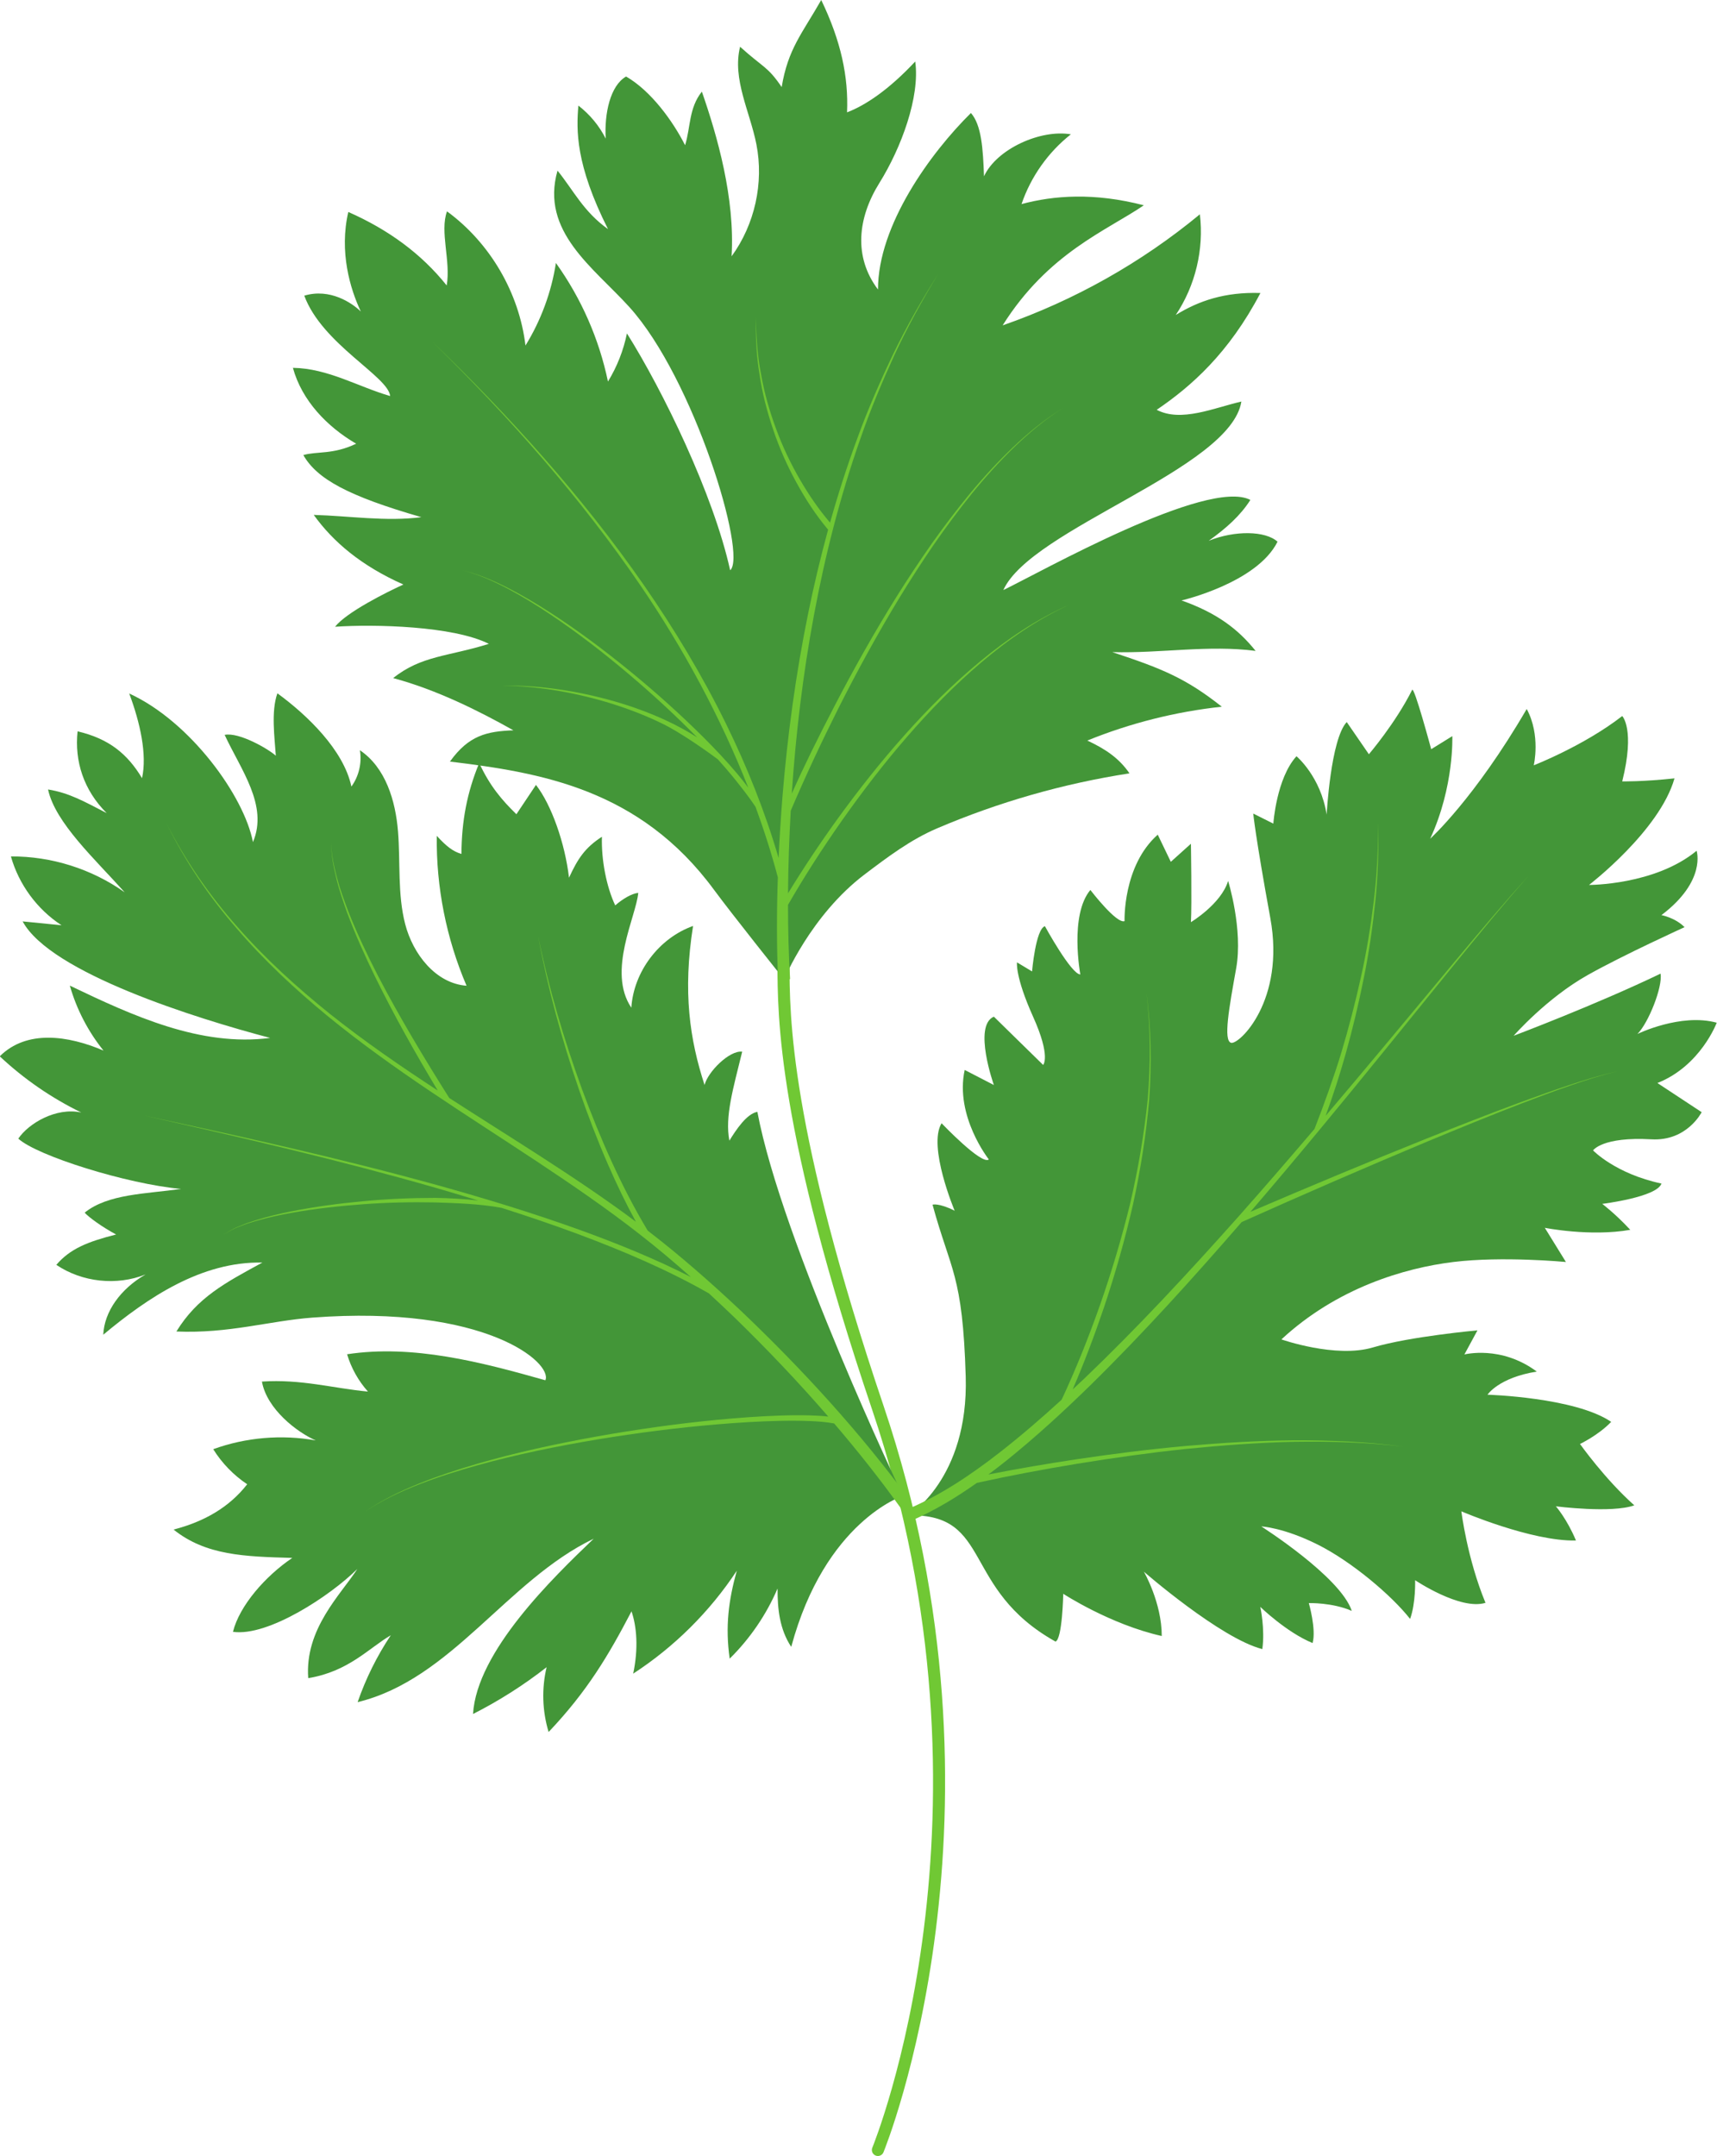
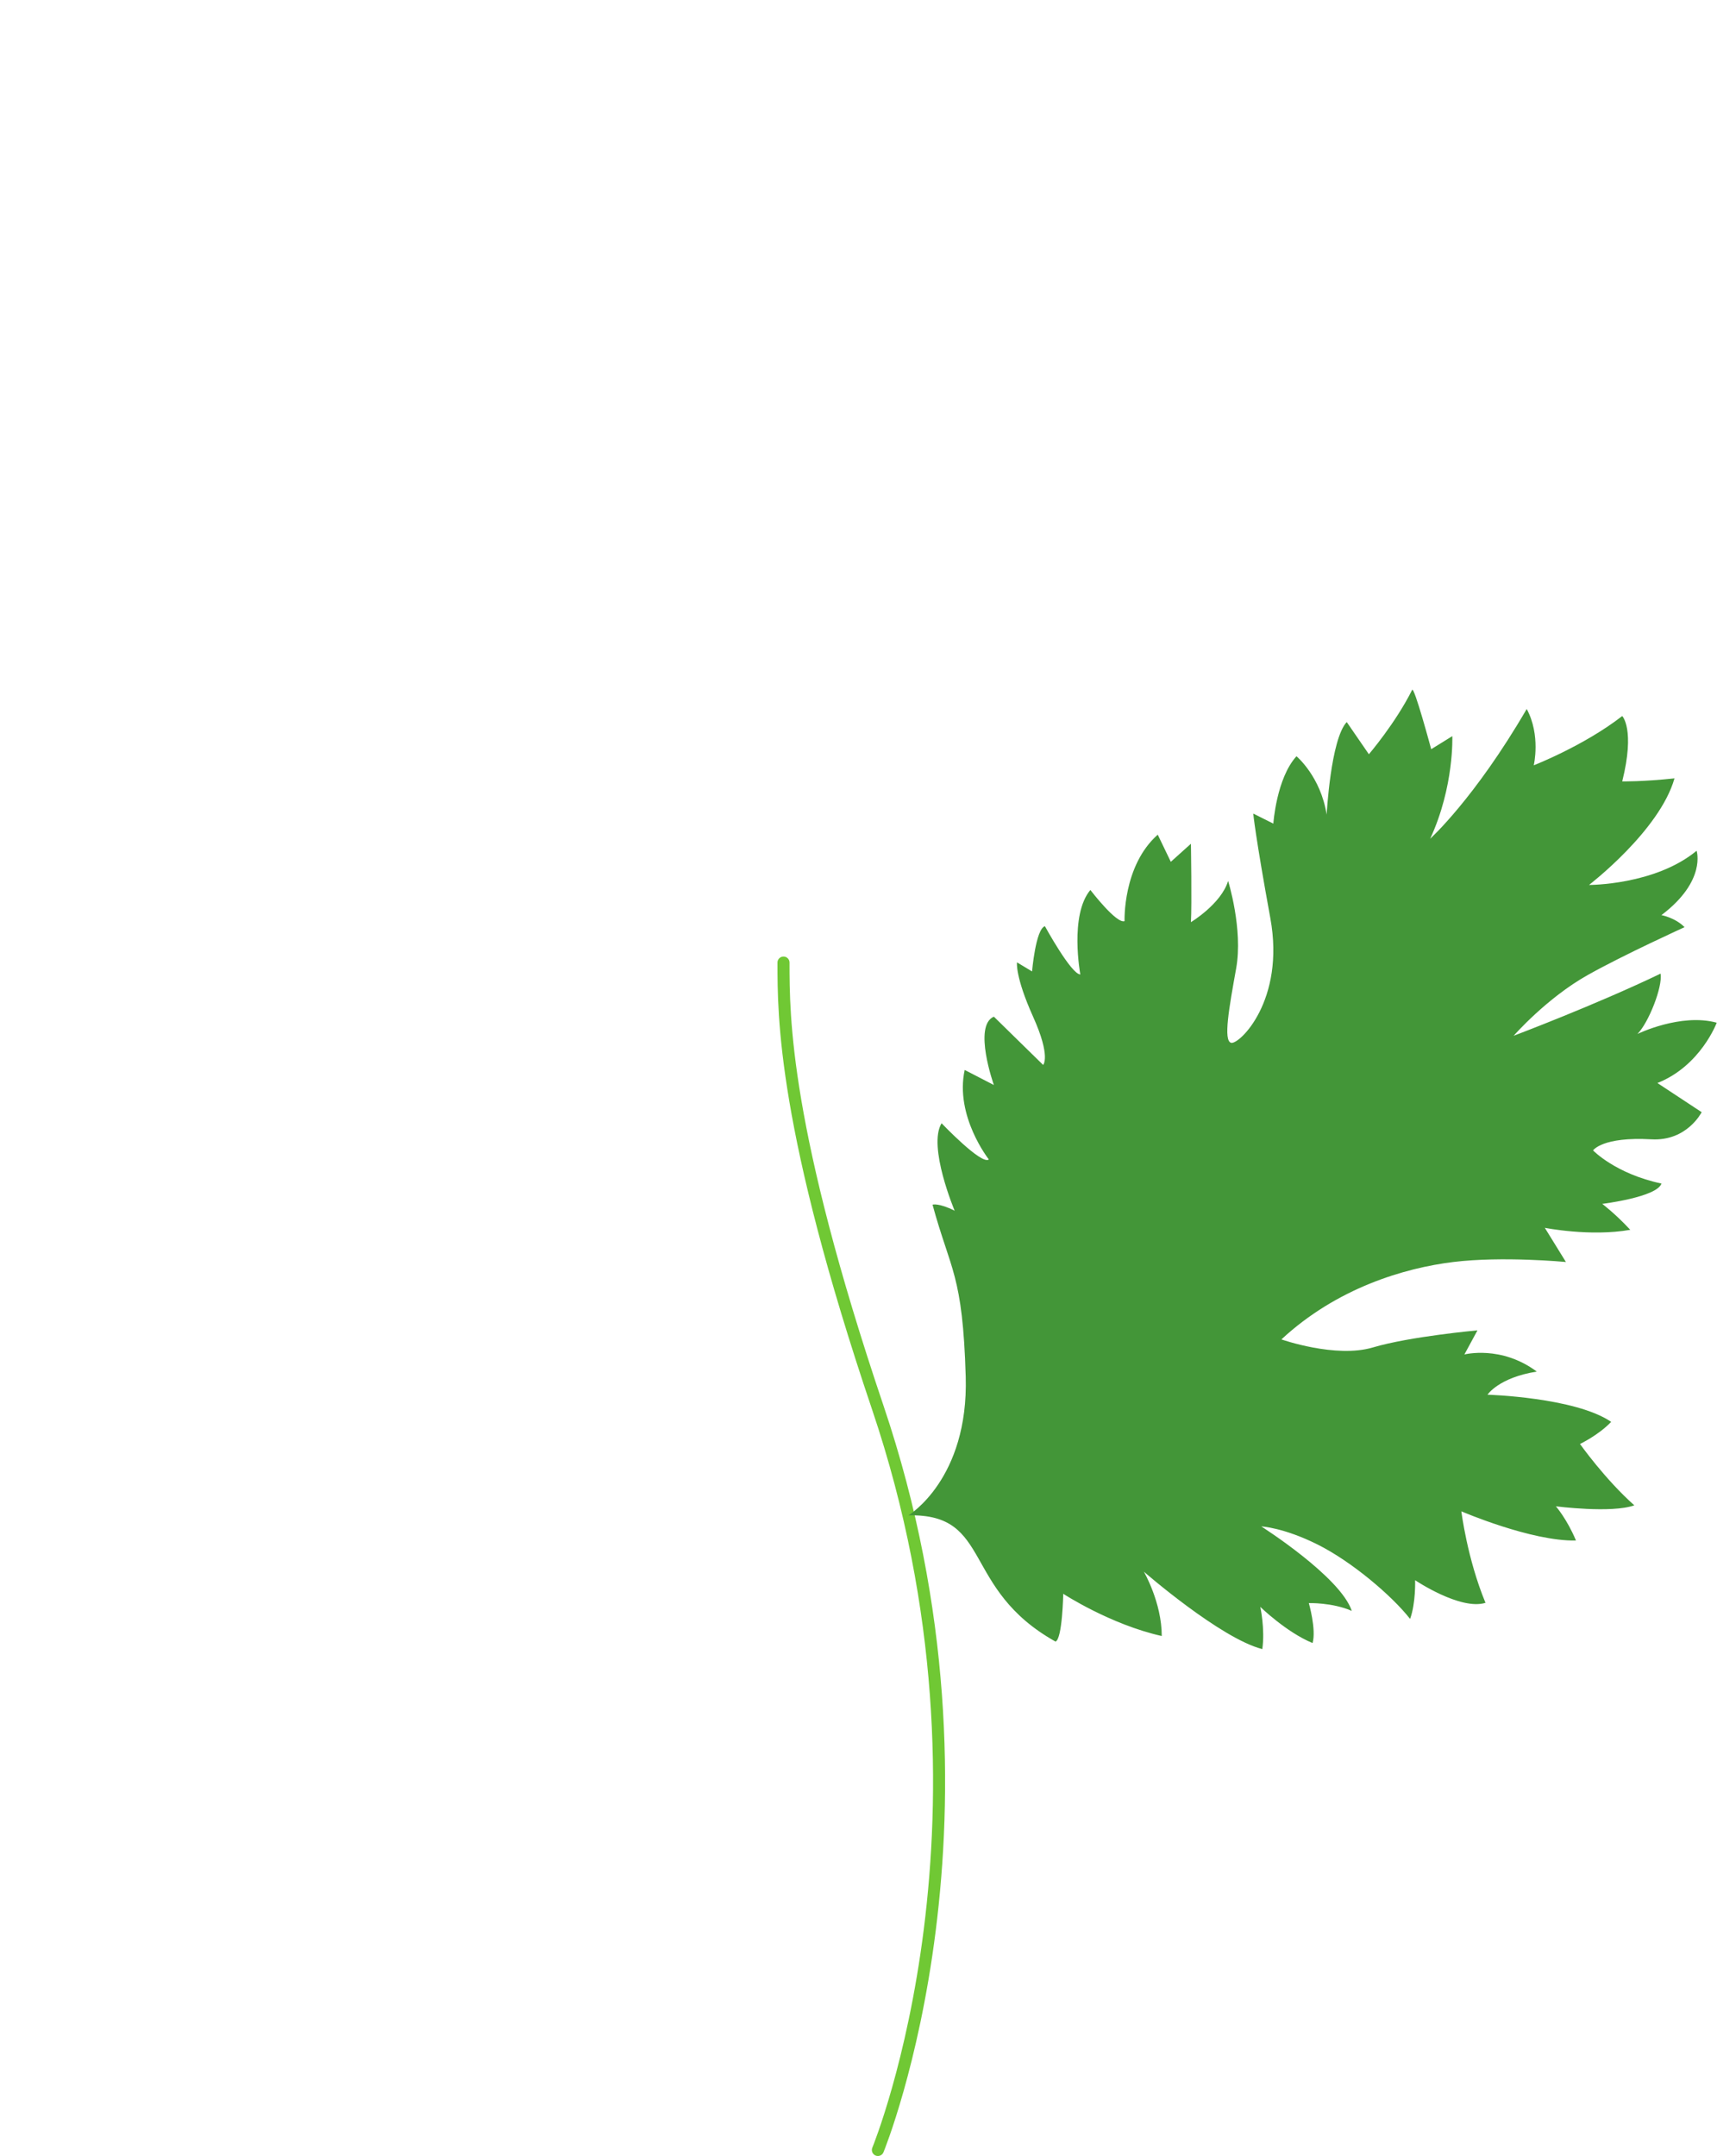
<svg xmlns="http://www.w3.org/2000/svg" height="420.0" preserveAspectRatio="xMidYMid meet" version="1.0" viewBox="82.8 40.0 334.5 420.0" width="334.5" zoomAndPan="magnify">
  <g>
    <g id="change1_1">
      <path d="M 253.828 460 C 253.68 460 253.527 459.973 253.379 459.91 C 252.777 459.66 252.496 458.973 252.746 458.371 C 253.016 457.73 279.246 393.199 252.719 314.652 C 234.266 260.02 234.266 238.062 234.266 227.512 C 234.266 226.863 234.789 226.34 235.441 226.34 C 236.09 226.34 236.613 226.863 236.613 227.512 C 236.613 237.938 236.613 259.633 254.945 313.898 C 281.77 393.324 255.188 458.629 254.914 459.277 C 254.727 459.727 254.289 460 253.828 460" fill="#70c834" />
    </g>
    <g id="change2_1">
-       <path d="M 230.348 256.594 C 228.273 256.949 226.199 260.09 224.895 262.203 C 223.996 257.52 225.629 252.07 227.391 244.871 C 224.895 244.578 220.699 248.797 220.059 251.359 C 217.18 242.52 215.785 233.266 217.82 220.383 C 211.188 222.746 206.258 229.273 205.793 236.301 C 201.023 229.227 206.75 218.504 207.141 213.938 C 205.941 214.039 204.18 215.051 202.656 216.371 C 200.949 212.773 199.922 207.484 200.066 203.004 C 196.762 205.137 195.367 207.266 193.652 210.98 C 192.867 204.254 190.227 196.762 187.215 192.906 C 185.945 194.812 184.676 196.715 183.402 198.617 C 180.602 195.879 178.254 193.164 176.156 188.641 C 173.773 194.41 172.742 199.922 172.695 206.355 C 171.055 205.867 169.805 204.914 167.891 202.828 C 167.762 212.824 169.754 222.84 173.691 232.027 C 167.672 231.578 163.246 225.855 161.734 220.012 C 160.223 214.164 160.824 208.008 160.34 201.988 C 159.859 195.973 157.922 189.523 152.914 186.148 C 153.332 188.602 152.719 191.215 151.258 193.23 C 149.754 186.109 142.629 179.281 136.84 175.059 C 135.578 178.621 136.312 183.762 136.535 187.215 C 135.023 185.855 129.336 182.586 126.566 183.156 C 129.703 189.93 135.117 196.91 132.078 204.043 C 130.363 195.07 119.859 180.527 107.973 175.098 C 110.094 180.75 111.488 186.992 110.469 191.59 C 107.668 186.918 104.07 183.906 97.914 182.469 C 97.301 188.266 99.074 193.898 103.582 198.395 C 99.148 196.102 96.246 194.445 92.16 193.793 C 93.566 200.289 101.312 207.363 107.094 213.832 C 100.676 209.27 92.801 206.785 84.926 206.836 C 86.465 212.297 90.035 217.152 94.789 220.246 C 92.262 219.996 89.738 219.742 87.211 219.492 C 92.609 229.52 121.035 238.406 135.434 242.191 C 121.902 243.961 108.711 237.902 96.406 232.004 C 97.715 236.602 99.961 240.938 102.965 244.66 C 96.055 241.699 87.977 240.555 82.754 245.777 C 87.457 250.195 92.832 253.898 98.637 256.723 C 93.711 255.645 88.328 258.875 86.367 261.812 C 89.992 265.145 107.422 270.629 118.062 271.609 C 111.277 272.578 103.844 272.551 99.293 276.23 C 100.055 277.098 102.676 279.02 105.418 280.484 C 99.883 281.891 96.453 283.262 93.773 286.398 C 98.801 289.793 105.527 290.516 111.164 288.266 C 106.246 291.094 103.113 295.535 102.918 300.008 C 111.547 292.82 122.016 285.711 133.914 285.953 C 126.617 289.922 121.23 292.762 117.164 299.383 C 127.402 299.812 135.25 297.312 143.656 296.676 C 177.445 294.133 190.531 305.535 189.047 308.883 C 176.504 305.332 163.246 301.867 150.418 303.816 C 151.219 306.496 152.617 309 154.484 311.086 C 147.602 310.434 141.504 308.625 133.828 309.137 C 134.785 314.512 140.688 319.023 144.309 320.602 C 137.656 319.41 130.691 320.008 124.34 322.309 C 126.027 325.02 128.301 327.367 130.957 329.141 C 127.402 333.695 122.504 336.438 116.613 337.969 C 122.895 343 130.402 343.23 139.742 343.488 C 134.484 347.039 129.457 352.793 128.184 357.887 C 135.039 358.863 147.184 350.836 152.414 345.641 C 149.191 350.633 142.141 357.297 142.848 366.91 C 150.711 365.621 154.637 361.07 158.934 358.555 C 156.238 362.602 154.062 366.988 152.473 371.582 C 170.754 367.16 181.516 347.902 198.461 339.746 C 190.477 347.391 175.684 361.703 174.953 373.895 C 180.012 371.328 184.82 368.273 189.289 364.777 C 188.305 368.922 188.441 373.328 189.68 377.402 C 197.227 369.441 201.34 362.488 205.828 353.895 C 206.824 356.809 207.215 361.02 206.156 366.035 C 214.164 360.828 221.082 353.957 226.34 345.984 C 224.746 351.715 224.062 356.809 224.953 363.113 C 228.906 359.219 232.094 354.551 234.281 349.449 C 234.266 353.406 234.668 357.371 236.945 360.82 C 243.555 336.293 258.699 331.402 258.699 331.402 C 258.699 331.402 235.109 281.891 230.348 256.594" fill="#439638" />
-     </g>
+       </g>
    <g id="change1_2">
-       <path d="M 260.195 332.418 C 250.379 319.043 239.172 306.809 227.199 295.406 C 221.367 289.922 215.355 284.621 208.992 279.738 C 206.422 275.48 204.141 271.031 202.059 266.5 C 199.902 261.801 197.957 257.004 196.172 252.145 C 192.637 242.422 189.684 232.461 187.629 222.305 C 189.492 232.5 192.258 242.527 195.621 252.344 C 197.316 257.246 199.18 262.098 201.254 266.859 C 202.906 270.641 204.695 274.363 206.68 277.996 C 200.617 273.465 194.32 269.277 187.988 265.18 C 182.113 261.395 176.188 257.688 170.324 253.895 C 165.512 246.277 160.551 238.012 156.41 230.035 C 154.312 225.957 152.336 221.809 150.652 217.543 C 149.844 215.398 149.039 213.246 148.457 211.027 C 147.867 208.816 147.363 206.555 147.332 204.254 C 147.316 206.559 147.77 208.836 148.316 211.062 C 148.852 213.305 149.613 215.477 150.375 217.648 C 151.977 221.965 153.867 226.164 155.887 230.301 C 159.695 238.035 163.68 245.102 168.078 252.438 C 160.879 247.734 153.797 242.871 147.07 237.508 C 140.66 232.359 134.539 226.809 129.105 220.621 C 123.629 214.477 118.902 207.648 115.188 200.289 C 118.812 207.695 123.461 214.594 128.875 220.82 C 134.246 227.094 140.316 232.738 146.688 237.984 C 159.484 248.449 173.594 257.113 187.316 266.203 C 194.176 270.758 200.984 275.395 207.445 280.461 C 210.852 283.109 214.148 285.895 217.375 288.762 C 210.418 285.215 203.172 282.285 195.855 279.629 C 186.645 276.309 177.273 273.449 167.848 270.828 C 148.98 265.617 129.875 261.387 110.754 257.289 C 129.832 261.574 148.895 266 167.688 271.395 C 170.457 272.195 173.219 273.023 175.973 273.867 C 173.227 273.551 170.188 273.387 167.598 273.355 C 162.895 273.355 158.195 273.562 153.52 274.004 C 148.844 274.441 144.184 275.059 139.578 275.973 C 137.277 276.438 134.984 276.973 132.746 277.672 C 131.629 278.027 130.508 278.379 129.438 278.871 C 128.328 279.27 127.34 279.91 126.324 280.496 C 127.352 279.934 128.352 279.312 129.465 278.938 C 130.539 278.473 131.664 278.145 132.789 277.812 C 135.035 277.16 137.328 276.676 139.633 276.262 C 144.242 275.445 148.898 274.93 153.566 274.59 C 158.234 274.246 162.918 274.141 167.586 274.238 C 171.586 274.359 176.43 274.527 180.527 275.297 C 185.574 276.906 190.594 278.609 195.555 280.457 C 204.262 283.719 212.855 287.363 220.91 291.961 C 222.605 293.527 224.289 295.109 225.953 296.711 C 232.281 302.867 238.379 309.281 244.16 315.957 C 242.941 315.816 241.73 315.754 240.516 315.723 C 238.516 315.672 236.52 315.695 234.531 315.766 C 230.547 315.906 226.578 316.199 222.621 316.578 C 214.703 317.336 206.824 318.453 199 319.84 C 191.18 321.262 183.398 322.93 175.766 325.152 C 171.953 326.266 168.172 327.508 164.484 328.988 C 160.809 330.48 157.191 332.191 153.938 334.48 C 157.219 332.23 160.848 330.566 164.539 329.125 C 168.238 327.691 172.023 326.5 175.848 325.438 C 183.492 323.312 191.277 321.742 199.098 320.422 C 206.926 319.133 214.797 318.113 222.699 317.457 C 226.648 317.129 230.605 316.883 234.559 316.793 C 236.535 316.746 238.512 316.746 240.48 316.824 C 242.109 316.883 243.75 317.008 245.309 317.297 C 249.859 322.621 254.215 328.105 258.285 333.785 L 260.195 332.418" fill="#70c834" />
-     </g>
+       </g>
    <g id="change2_2">
      <path d="M 259.773 335.199 C 259.773 335.199 271.523 328.148 270.938 308.172 C 270.348 288.191 268 287.605 264.473 274.676 C 264.473 274.676 265.648 274.285 268.781 275.852 C 268.781 275.852 263.492 263.316 266.234 258.812 C 266.234 258.812 274.07 267.039 275.441 265.863 C 275.441 265.863 268.781 257.441 270.738 248.43 L 276.422 251.367 C 276.422 251.367 272.309 239.812 276.422 238.051 L 286.02 247.453 C 286.02 247.453 287.586 245.887 284.059 238.051 C 280.535 230.215 280.926 227.473 280.926 227.473 L 283.863 229.238 C 283.863 229.238 284.559 221.012 286.363 220.422 C 286.363 220.422 291.504 229.824 293.266 229.824 C 293.266 229.824 291.109 218.27 295.223 213.371 C 295.223 213.371 300.316 220.031 301.883 219.441 C 301.883 219.441 301.492 208.672 308.348 202.598 L 310.895 207.887 L 314.812 204.363 C 314.812 204.363 315.008 216.113 314.812 219.641 C 314.812 219.641 320.688 216.113 322.059 211.609 C 322.059 211.609 324.996 221.012 323.625 228.648 C 322.254 236.289 321.078 242.75 322.645 243.145 C 324.211 243.535 333.223 234.918 330.281 218.855 C 327.348 202.797 326.953 198.484 326.953 198.484 L 330.867 200.445 C 330.867 200.445 331.461 191.629 335.375 187.32 C 335.375 187.32 340.078 191.238 341.254 198.684 C 341.254 198.684 342.035 183.992 345.168 180.66 L 349.48 186.93 C 349.48 186.93 354.676 180.863 357.906 174.398 C 358.301 173.609 361.621 185.949 361.621 185.949 L 365.734 183.402 C 365.734 183.402 366.133 193.203 361.426 203.383 C 361.426 203.383 370.055 195.609 380.23 178.113 C 382.996 183.246 381.602 189.086 381.602 189.086 C 381.602 189.086 391.398 185.27 398.836 179.488 C 398.836 179.488 401.383 182.031 398.836 192.219 C 398.836 192.219 402.781 192.297 409.02 191.629 C 406.109 201.855 392.371 212.391 392.371 212.391 C 392.371 212.391 405.207 212.445 413.328 205.734 C 413.328 205.734 415.289 211.609 406.477 218.27 C 406.477 218.27 409.148 218.758 410.98 220.617 C 410.98 220.617 399.188 225.969 392.133 229.93 C 384.078 234.449 377.684 241.773 377.684 241.773 C 377.684 241.773 393.602 235.777 406.309 229.668 C 406.734 232.258 403.957 239.266 401.801 241.422 C 401.801 241.422 410.223 237.309 417.246 239.227 C 417.246 239.227 414.113 247.648 405.691 250.977 L 414.309 256.656 C 414.309 256.656 411.477 262.344 404.516 261.945 C 394.934 261.398 393.156 264.102 393.156 264.102 C 393.156 264.102 397.492 268.645 406.477 270.562 C 405.602 273.215 394.945 274.52 394.945 274.52 C 394.945 274.52 397.469 276.414 400.402 279.574 C 392.602 280.953 383.754 279.184 383.754 279.184 L 387.867 285.844 C 387.867 285.844 375.527 284.664 365.93 285.844 C 356.336 287.016 343.211 290.934 332.438 300.922 C 332.438 300.922 343.016 304.645 350.262 302.488 C 357.508 300.336 370.633 299.16 370.633 299.16 L 368.086 303.859 C 368.086 303.859 375.238 302.008 382.188 307.191 C 374.75 308.371 372.59 311.695 372.59 311.695 C 372.59 311.695 389.637 312.191 396.684 316.984 C 394.215 319.578 390.609 321.293 390.609 321.293 C 390.609 321.293 395.512 328.203 401.188 333.242 C 396.824 334.836 385.91 333.438 385.91 333.438 C 385.91 333.438 388.066 335.891 389.824 340.098 C 381.148 340.293 367.496 334.414 367.496 334.414 C 367.496 334.414 368.629 343.629 372.199 352.238 C 367.309 353.762 358.488 347.832 358.488 347.832 C 358.488 347.832 358.637 352.293 357.508 355.371 C 353.941 350.824 346.148 344.211 339.488 340.879 C 332.828 337.551 328.52 337.355 328.52 337.355 C 328.52 337.355 343.949 347.152 346.148 353.809 C 342.336 352.148 337.781 352.293 337.781 352.293 C 337.781 352.293 339.262 357.43 338.512 360.074 C 333.395 357.965 328.324 353.023 328.324 353.023 C 328.324 353.023 329.273 357.309 328.719 361.25 C 320.562 359.168 305.641 346.168 305.641 346.168 C 305.641 346.168 309.129 352.148 309.129 358.703 C 299.07 356.449 289.938 350.477 289.938 350.477 C 289.938 350.477 289.77 359.328 288.426 359.785 C 269.969 349.461 276.227 334.809 259.773 335.199" fill="#439638" />
    </g>
    <g id="change1_3">
-       <path d="M 388.473 251.398 C 385.332 252.426 382.234 253.559 379.133 254.684 C 372.938 256.965 366.797 259.383 360.66 261.824 C 349.184 266.43 337.773 271.191 326.406 276.066 C 335.371 265.625 344.125 255.008 352.793 244.324 L 366.531 227.383 C 371.125 221.746 375.727 216.117 380.543 210.668 C 375.652 216.051 370.977 221.621 366.305 227.195 L 352.34 243.953 C 348.598 248.441 344.832 252.91 341.055 257.363 C 342.52 253.336 343.758 249.555 344.949 245.324 C 346.324 240.426 347.504 235.477 348.5 230.488 C 349.52 225.508 350.223 220.465 350.754 215.41 C 351.27 210.352 351.395 205.266 351.27 200.191 C 351.297 205.27 351.07 210.344 350.461 215.379 C 349.836 220.41 349.039 225.422 347.926 230.367 C 346.836 235.32 345.562 240.227 344.105 245.078 C 342.734 249.605 340.672 255.363 338.887 259.922 C 333.973 265.688 329.016 271.422 323.988 277.094 C 314.324 287.941 304.441 298.609 293.953 308.633 C 293.23 309.316 292.496 309.992 291.77 310.672 C 294.035 305.43 296.043 300.098 297.871 294.695 C 300.078 288.117 301.969 281.438 303.52 274.676 C 305.008 267.898 306.086 261.039 306.691 254.133 C 307.168 247.211 307.059 240.262 306.152 233.391 C 306.965 240.273 306.969 247.215 306.402 254.105 C 305.695 260.988 304.523 267.812 302.949 274.543 C 301.305 281.258 299.328 287.891 297.035 294.406 C 294.844 300.602 292.406 306.73 289.625 312.664 C 285.734 316.227 281.742 319.672 277.602 322.91 C 271.914 327.336 265.879 331.402 259.34 334.105 L 260.207 336.293 C 264.832 334.305 269.086 331.727 273.113 328.871 C 279.59 327.441 286.133 326.223 292.684 325.141 C 299.684 323.996 306.715 323.012 313.77 322.27 C 320.828 321.562 327.91 321.023 335.008 320.867 C 342.102 320.762 349.207 320.965 356.262 321.82 C 349.223 320.867 342.109 320.562 335.004 320.574 C 327.895 320.633 320.797 321.074 313.715 321.688 C 306.633 322.328 299.578 323.223 292.547 324.27 C 286.797 325.141 281.066 326.109 275.355 327.238 C 276.543 326.352 277.719 325.445 278.875 324.523 C 284.582 319.938 289.961 314.992 295.18 309.898 C 305.52 299.742 315.219 288.992 324.695 278.066 C 336.691 272.691 348.754 267.445 360.887 262.367 C 366.977 259.84 373.078 257.328 379.234 254.961 C 382.316 253.789 385.398 252.609 388.52 251.539 C 391.625 250.434 394.773 249.445 397.98 248.668 C 394.766 249.398 391.598 250.34 388.473 251.398" fill="#70c834" />
-     </g>
+       </g>
    <g id="change2_3">
-       <path d="M 221.926 213.371 C 207.418 193.629 188.027 190.496 170.457 188.359 C 174.121 183.246 177.645 182.465 182.82 182.27 C 176.121 178.5 167.852 174.363 159.398 172.094 C 164.891 167.688 170.188 167.895 178.035 165.426 C 171.152 161.945 155.77 161.562 148.074 162.094 C 150.285 159.273 158.125 155.352 161.391 153.867 C 153.16 150.215 147.68 145.535 143.922 140.305 C 150.793 140.496 158.078 141.645 164.891 140.746 C 150.617 136.633 144.543 133.301 141.895 128.652 C 144.492 127.879 147.68 128.602 152.184 126.438 C 146.504 123.117 141.605 118.023 139.863 111.656 C 146.699 111.758 152.492 115.32 158.809 117.152 C 158.449 113.324 145.574 107.055 142.078 97.598 C 147.09 96.09 151.398 99.027 153.094 100.684 C 151.008 96.285 148.855 89.035 150.656 81.293 C 158.449 84.727 164.891 89.43 169.824 95.609 C 170.652 90.848 168.441 85.117 169.883 81.172 C 178.258 87.305 183.93 97 185.172 107.309 C 188.188 102.414 190.219 96.914 191.102 91.234 C 196.039 98.117 199.516 106.039 201.242 114.328 C 203.008 111.449 204.262 108.258 204.938 104.949 C 211.922 116.066 221.766 136.227 225.047 151.09 C 228.434 148.219 217.992 113.715 205.41 99.816 C 198.445 92.117 188.027 85.117 191.414 73.238 C 194.57 77.141 196.449 81.203 201.25 84.633 C 194.883 71.996 195.078 65.336 195.477 60.57 C 197.703 62.281 199.535 64.496 200.805 67.004 C 200.512 62.105 201.688 56.672 204.773 54.906 C 209.621 57.699 213.879 63.574 216.266 68.289 C 217.355 64.809 216.965 61.078 219.535 57.848 C 222.547 66.512 226.004 78.559 225.328 89.93 C 229.84 83.738 231.637 75.637 230.16 68.121 C 228.91 61.746 225.422 55.422 226.98 49.109 C 231.594 53.277 232.336 52.906 235.082 56.965 C 236.324 49.5 239.043 46.574 242.789 40 C 246.641 48.004 248.109 54.906 247.82 61.887 C 251.484 60.488 256.039 57.402 261.102 51.98 C 262.062 58.871 258.367 68.828 254.133 75.621 C 249.895 82.41 249.035 90.012 253.848 96.402 C 253.836 83.848 264.121 69.742 271.953 62.012 C 274.008 64.344 274.309 68.953 274.5 74.348 C 276.977 68.977 285.594 65.152 291.422 66.168 C 287.004 69.648 283.621 74.43 281.812 79.758 C 288.113 78.066 295.949 77.48 305.637 79.992 C 298.41 84.926 287.035 89.23 278.129 103.383 C 292.086 98.527 305.164 91.164 316.555 81.75 C 317.375 88.566 315.676 95.66 311.855 101.363 C 316.336 98.594 321.441 96.855 328.352 97.078 C 322.195 108.82 314.848 115.281 308.145 119.832 C 312.891 122.332 319.355 119.438 324.641 118.223 C 322.551 131.398 283.688 142.934 278.27 154.945 C 285.414 151.512 318.031 133.059 326.395 137.387 C 324.445 140.449 321.703 142.898 318.277 145.348 C 323.367 143.293 329.324 143.383 331.684 145.527 C 327.68 153.574 312.977 156.969 312.977 156.969 C 319.746 159.352 323.957 162.484 327.414 166.797 C 318.156 165.602 309.113 167.285 299.5 167.039 C 309.113 170.223 313.77 172.082 320.828 177.668 C 311.848 178.637 303 180.863 294.629 184.262 C 298.102 185.891 300.789 187.656 302.84 190.652 C 289.965 192.641 277.344 196.25 265.363 201.367 C 260.199 203.57 255.738 206.941 251.258 210.328 C 240.715 218.309 235.551 230.809 235.551 230.809 C 235.551 230.809 225.199 217.828 221.926 213.371" fill="#439638" />
-     </g>
+       </g>
    <g id="change1_4">
-       <path d="M 273.777 168.82 C 268.465 173.207 263.578 178.094 258.996 183.234 C 254.402 188.367 250.141 193.789 246.086 199.359 C 242.648 204.125 239.379 209 236.32 214.027 C 236.359 208.66 236.547 203.289 236.848 197.934 C 239.711 191.215 242.82 184.582 246.102 178.047 C 249.797 170.707 253.75 163.496 258.012 156.469 C 260.156 152.965 262.383 149.512 264.703 146.117 C 267.047 142.742 269.492 139.438 272.07 136.238 C 274.66 133.051 277.414 129.992 280.363 127.129 C 283.316 124.277 286.48 121.617 289.973 119.438 C 286.457 121.578 283.254 124.203 280.262 127.023 C 277.273 129.855 274.477 132.887 271.844 136.055 C 269.223 139.227 266.73 142.512 264.344 145.867 C 261.977 149.238 259.703 152.676 257.512 156.16 C 253.156 163.152 249.105 170.332 245.32 177.645 C 242.168 183.734 239.676 188.719 237.051 194.59 C 237.832 182.969 239.223 171.379 241.355 159.918 C 243.523 148.254 246.461 136.715 250.402 125.512 C 252.332 119.895 254.645 114.414 257.113 109.016 C 259.629 103.629 262.496 98.414 265.59 93.336 C 262.414 98.363 259.457 103.535 256.852 108.887 C 254.285 114.254 251.879 119.711 249.848 125.312 C 247.84 130.734 246.07 136.246 244.508 141.812 C 242.336 139.277 240.402 136.453 238.707 133.535 C 236.852 130.348 235.254 126.996 233.988 123.523 C 232.707 120.059 231.676 116.488 231.055 112.836 C 230.328 109.195 230.129 105.48 230.039 101.77 C 230.031 105.477 230.129 109.211 230.766 112.883 C 231.293 116.57 232.234 120.191 233.438 123.723 C 234.621 127.262 236.145 130.688 237.938 133.969 C 239.715 137.211 241.711 140.309 244.129 143.184 C 242.633 148.641 241.328 154.148 240.203 159.691 C 237.828 171.375 236.219 183.207 235.246 195.09 C 234.926 199.105 234.672 203.117 234.484 207.137 C 231.852 198.148 228.375 189.426 224.258 181.035 C 219.621 171.59 214.188 162.559 208.199 153.926 C 196.203 136.652 182.047 121.004 166.922 106.469 C 181.91 121.145 195.91 136.918 207.715 154.258 C 215.895 166.285 223.148 179.613 228.574 193.434 C 227.871 192.504 227.145 191.59 226.398 190.695 C 224.324 188.234 222.113 185.902 219.848 183.633 C 215.297 179.109 210.52 174.828 205.559 170.773 C 200.598 166.719 195.469 162.871 190.09 159.391 C 187.398 157.652 184.645 156.008 181.793 154.551 C 178.941 153.105 175.98 151.816 172.859 151.09 C 175.969 151.863 178.902 153.195 181.727 154.68 C 184.551 156.176 187.27 157.859 189.926 159.637 C 195.238 163.188 200.301 167.105 205.184 171.227 C 209.852 175.16 214.34 179.305 218.617 183.648 C 216.672 182.414 214.648 181.312 212.57 180.348 C 209.254 178.809 205.812 177.57 202.309 176.566 C 195.301 174.594 188.035 173.473 180.773 173.555 C 188.035 173.672 195.238 174.984 202.141 177.129 C 205.59 178.219 208.961 179.539 212.188 181.141 C 214.859 182.469 219.57 185.609 222.672 187.945 C 223.676 189.062 224.66 190.191 225.609 191.352 C 227.105 193.227 228.621 195.105 229.992 197.176 C 231.652 201.715 233.117 206.301 234.336 210.902 C 234.109 217.547 234.098 224.203 234.379 230.887 L 236.723 230.727 C 236.441 225.926 236.32 221.102 236.316 216.27 C 239.543 210.656 243.082 205.188 246.805 199.871 C 250.762 194.266 254.934 188.805 259.438 183.621 C 263.934 178.434 268.73 173.492 273.965 169.047 C 279.188 164.598 284.891 160.652 291.148 157.785 C 284.852 160.562 279.074 164.434 273.777 168.82" fill="#70c834" />
-     </g>
+       </g>
  </g>
</svg>